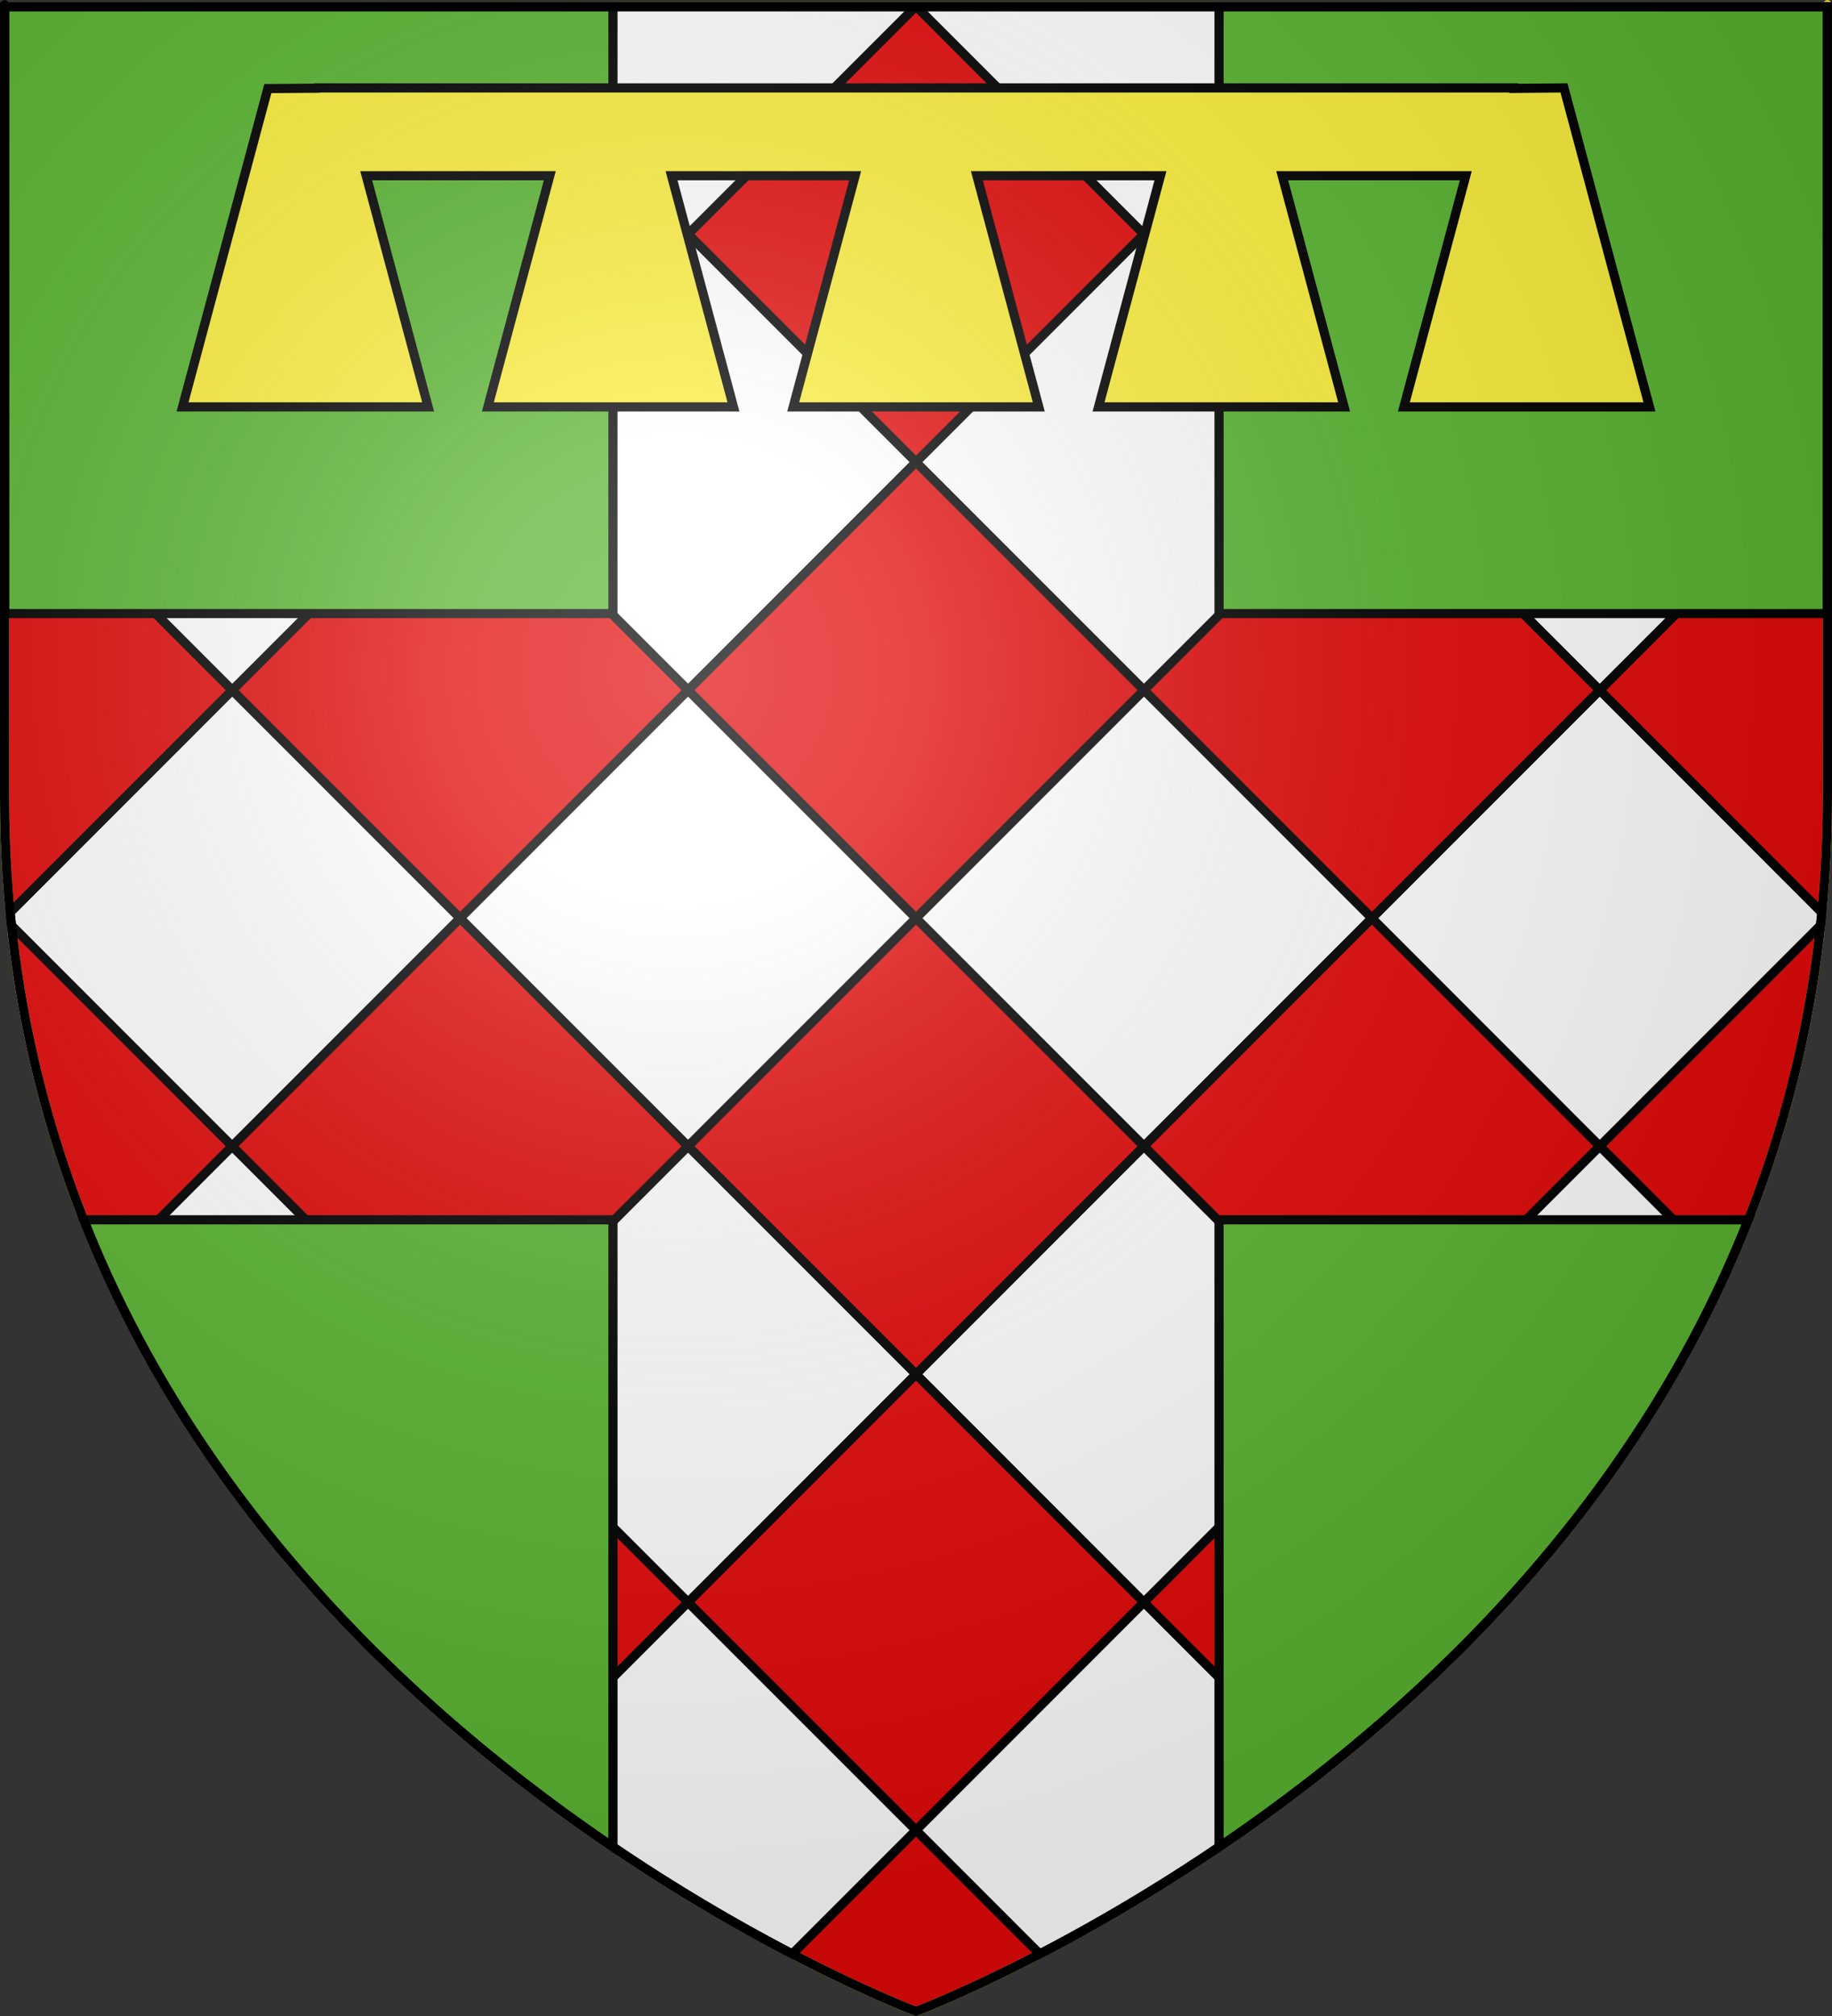
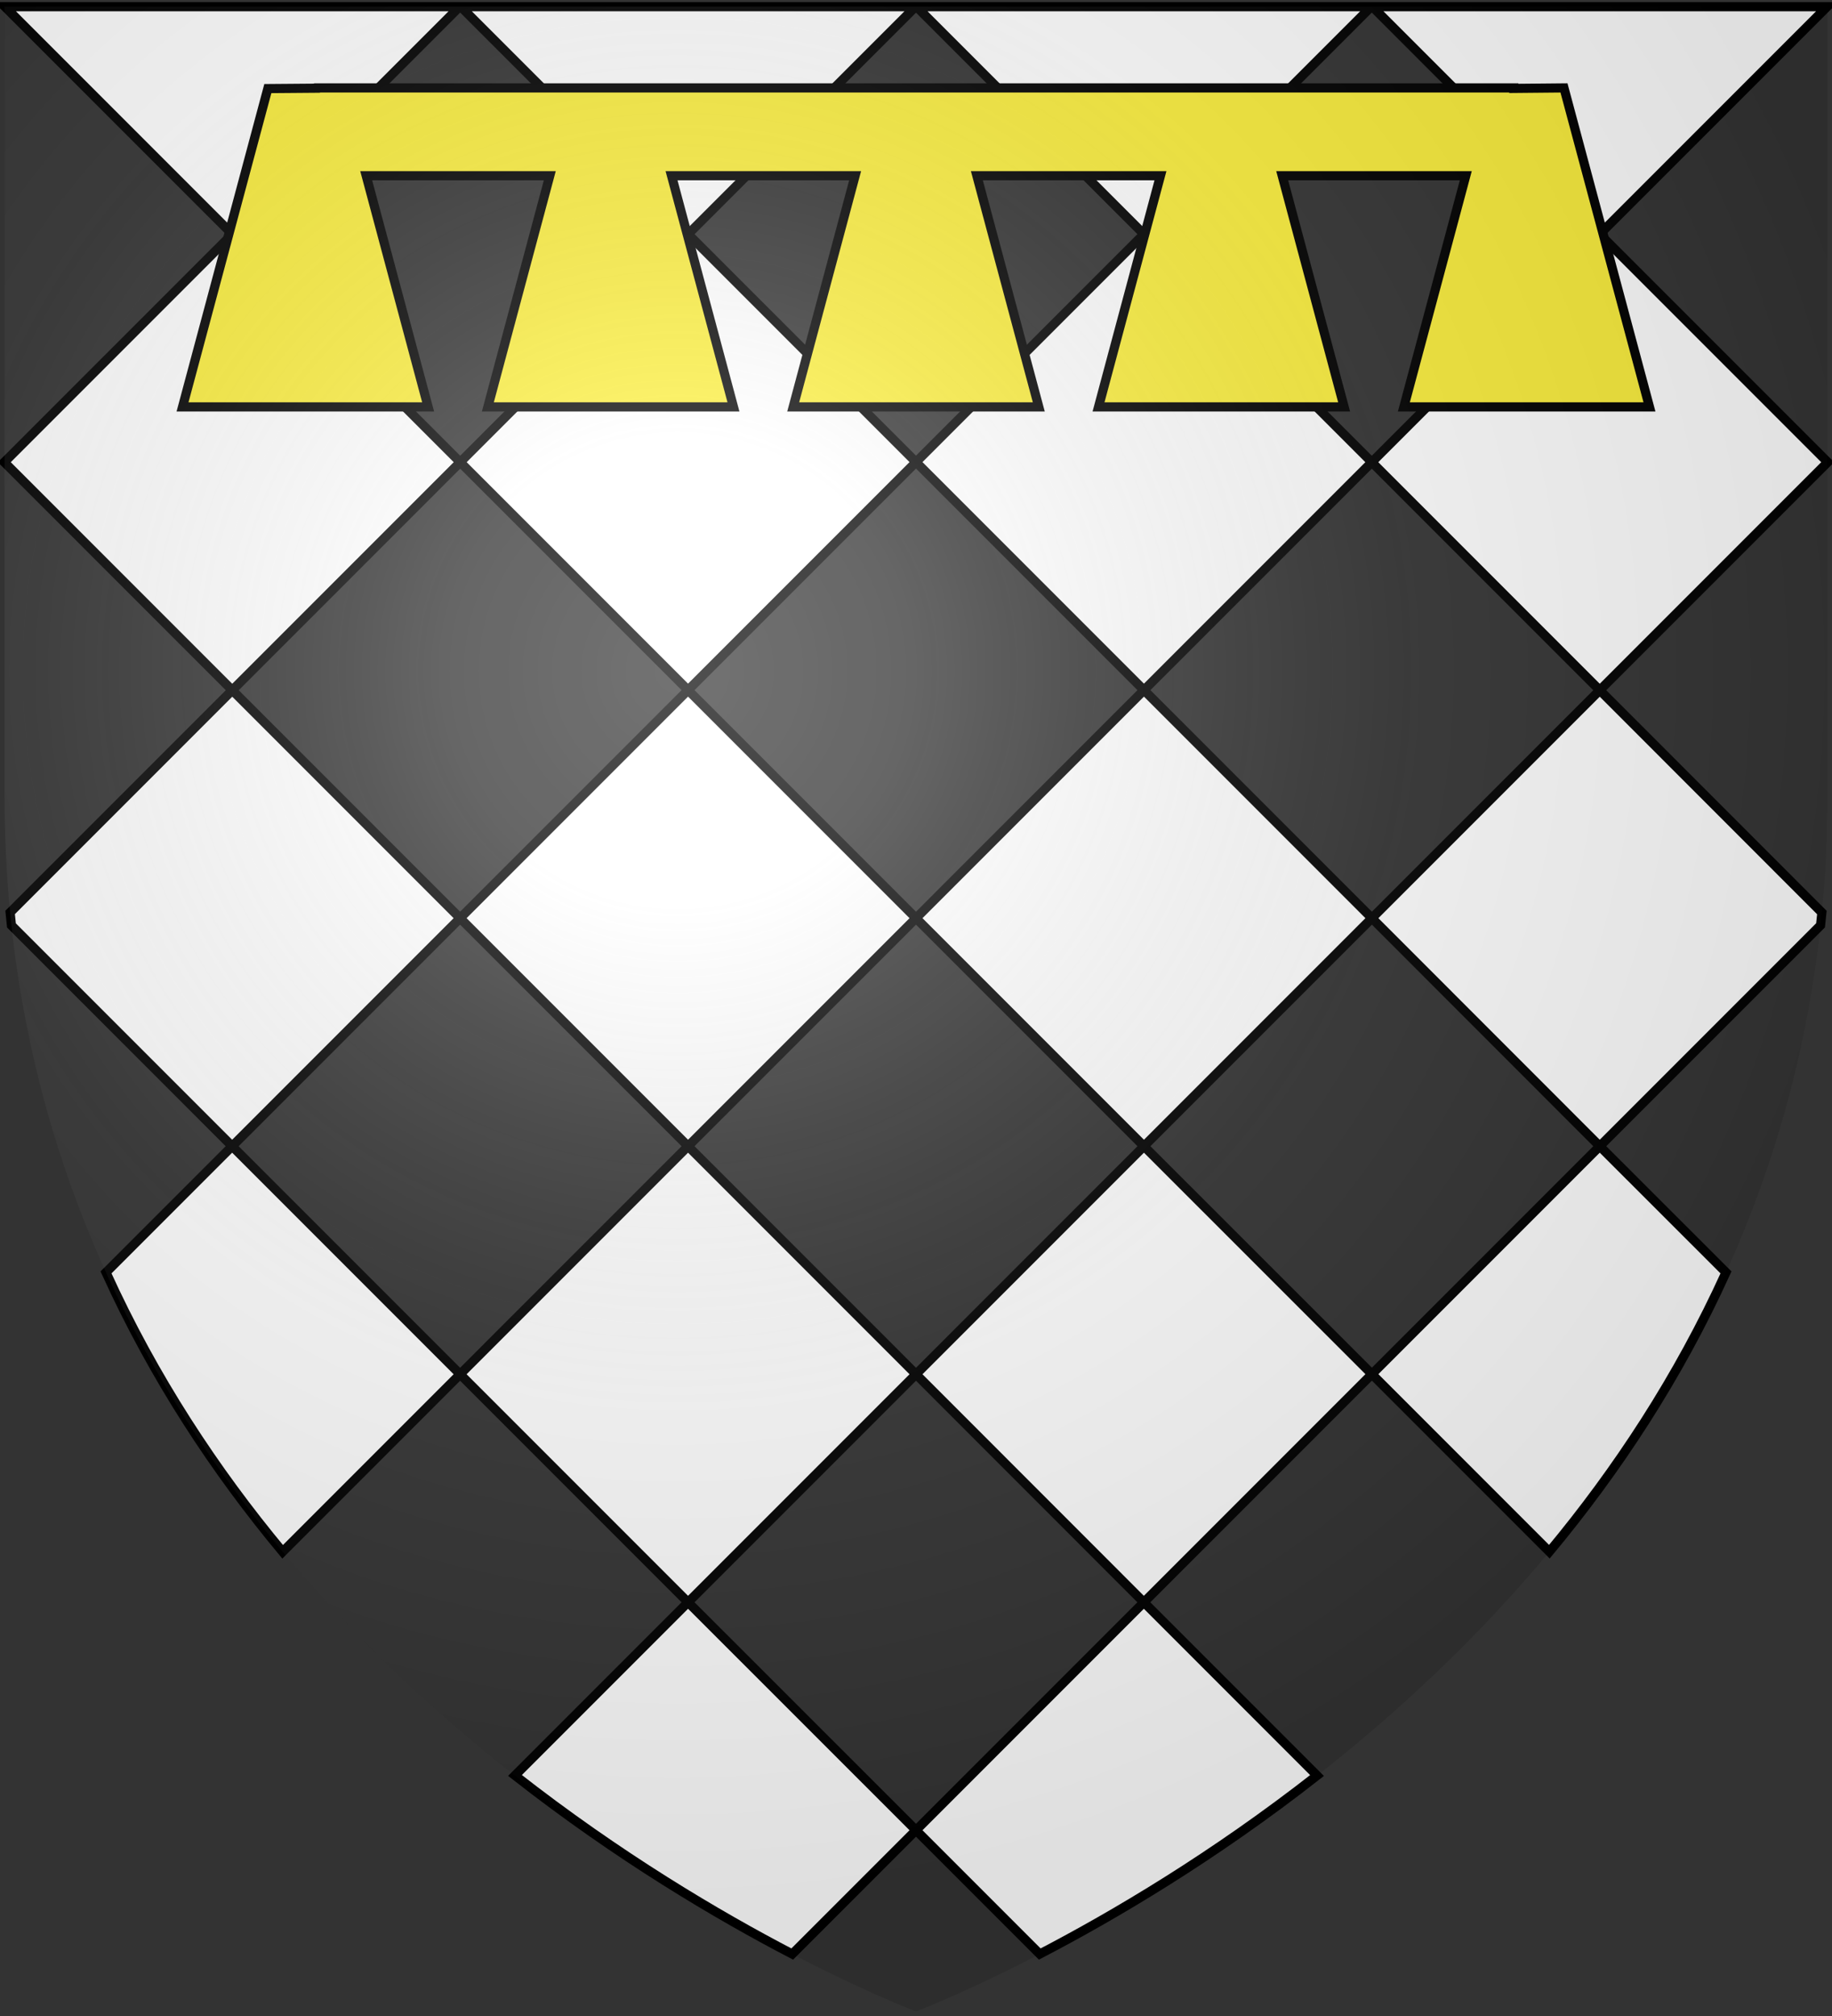
<svg xmlns="http://www.w3.org/2000/svg" xmlns:ns1="http://sodipodi.sourceforge.net/DTD/sodipodi-0.dtd" xmlns:ns2="http://www.inkscape.org/namespaces/inkscape" xmlns:xlink="http://www.w3.org/1999/xlink" height="660" width="600.003" version="1.0" id="svg2" ns1:version="0.32" ns2:version="0.48.1 r9760" ns1:docname="Blason Auxon.svg" ns2:export-filename="/Users/olivier/Desktop/Blason Rouge/Blason_Vide_3D.png" ns2:export-xdpi="144" ns2:export-ydpi="144" ns2:output_extension="org.inkscape.output.svg.inkscape">
  <rect width="100%" height="100%" fill="#333333" stroke="none" />
  <ns1:namedview ns2:window-height="683" ns2:window-width="1280" ns2:pageshadow="2" ns2:pageopacity="0.0" guidetolerance="10.0" gridtolerance="10.0" objecttolerance="10.0" borderopacity="1.0" bordercolor="#666666" pagecolor="#ffffff" id="base" showgrid="false" height="660px" ns2:zoom="0.63" ns2:cx="196.35388" ns2:cy="324.5833" ns2:window-x="0" ns2:window-y="0" ns2:current-layer="g2911" showguides="true" ns2:guide-bbox="true" ns2:window-maximized="0" />
  <desc id="desc4">Flag of Canton of Valais (Wallis)</desc>
  <defs id="defs6">
    <linearGradient id="linearGradient2893">
      <stop style="stop-color:white;stop-opacity:0.314;" offset="0" id="stop2895" />
      <stop id="stop2897" offset="0.19" style="stop-color:white;stop-opacity:0.251;" />
      <stop style="stop-color:#6b6b6b;stop-opacity:0.125;" offset="0.6" id="stop2901" />
      <stop style="stop-color:black;stop-opacity:0.125;" offset="1" id="stop2899" />
    </linearGradient>
    <radialGradient ns2:collect="always" xlink:href="#linearGradient2893" id="radialGradient3163" gradientUnits="userSpaceOnUse" gradientTransform="matrix(1.353,0,0,1.349,-75.57,-85.747)" cx="221.445" cy="226.331" fx="221.445" fy="226.331" r="300" />
  </defs>
  <g ns2:groupmode="layer" id="layer3" ns2:label="Fond écu" style="display:inline" transform="translate(-2.06,1.2525328e-6)">
-     <path style="fill:#e20909;fill-opacity:1;fill-rule:evenodd;stroke:#fcef3c;stroke-width:3;stroke-linecap:butt;stroke-linejoin:miter;stroke-miterlimit:4;stroke-opacity:1" d="M 302.06,658.5 C 302.06,658.5 600.56,546.18 600.56,260.728 C 600.56,-24.723 600.56,2.176 600.56,2.176 L 3.56,2.176 L 3.56,260.728 C 3.56,546.18 302.06,658.5 302.06,658.5 z " id="path2855" />
    <path style="fill:#ffffff;fill-opacity:1;fill-rule:evenodd;stroke:#000000;stroke-width:3;stroke-linecap:butt;stroke-linejoin:miter;stroke-miterlimit:4;stroke-dasharray:none;stroke-opacity:1;display:inline" d="M 3.656,2.188 L 78.125,76.656 L 152.594,2.188 L 3.656,2.188 z M 78.125,76.656 L 3.562,151.219 L 3.562,151.406 L 78.125,225.969 L 152.781,151.312 L 78.125,76.656 z M 152.781,151.312 L 227.406,225.938 L 302.062,151.281 L 227.438,76.656 L 152.781,151.312 z M 227.438,76.656 L 301.906,2.188 L 152.969,2.188 L 227.438,76.656 z M 302.062,151.281 L 376.719,225.938 L 451.344,151.312 L 376.688,76.656 L 302.062,151.281 z M 376.688,76.656 L 451.156,2.188 L 302.219,2.188 L 376.688,76.656 z M 451.344,151.312 L 526,225.969 L 600.562,151.406 C 600.562,151.347 600.562,151.278 600.562,151.219 L 526,76.656 L 451.344,151.312 z M 526,76.656 L 600.469,2.188 L 451.531,2.188 L 526,76.656 z M 526,225.969 L 451.375,300.594 L 526,375.25 L 598.312,302.938 C 598.462,301.547 598.615,300.15 598.75,298.75 L 526,225.969 z M 526,375.25 L 451.375,449.875 L 509.5,508 C 531.607,481.441 551.695,451.034 567.344,416.562 L 526,375.25 z M 451.375,449.875 L 376.719,375.25 L 302.062,449.906 L 376.688,524.562 L 451.375,449.875 z M 376.688,524.562 L 302.062,599.188 L 342.594,639.719 C 366.861,627.096 399.503,607.843 433.406,581.281 L 376.688,524.562 z M 302.062,599.188 L 227.406,524.562 L 170.719,581.25 C 204.628,607.818 237.26,627.094 261.531,639.719 L 302.062,599.188 z M 227.406,524.562 L 302.062,449.906 L 227.406,375.25 L 152.75,449.906 L 227.406,524.562 z M 152.75,449.906 L 78.094,375.25 L 36.781,416.562 C 52.433,451.042 72.512,481.468 94.625,508.031 L 152.75,449.906 z M 78.094,375.25 L 152.75,300.594 L 78.125,225.969 L 5.375,298.719 C 5.512,300.14 5.661,301.557 5.812,302.969 L 78.094,375.25 z M 152.75,300.594 L 227.406,375.25 L 302.062,300.594 L 227.406,225.938 L 152.75,300.594 z M 302.062,300.594 L 376.719,375.25 L 451.375,300.594 L 376.719,225.938 L 302.062,300.594 z " id="path7180" />
-     <path style="fill:#5ab532;fill-opacity:1;fill-rule:evenodd;stroke:#000000;stroke-width:3;stroke-linecap:butt;stroke-linejoin:miter;stroke-miterlimit:4;stroke-opacity:1;display:inline" d="M 1.5 2.188 L 1.5 200.875 L 200.75 200.875 L 200.75 2.188 L 1.5 2.188 z M 399.25 2.188 L 399.25 200.875 L 598.5 200.875 C 598.5 78.66 598.5 2.188 598.5 2.188 L 399.25 2.188 z M 27.406 399.344 C 65.727 496.443 139.571 563.25 200.75 604.688 L 200.75 399.344 L 27.406 399.344 z M 399.25 399.344 L 399.25 604.688 C 460.429 563.25 534.273 496.443 572.594 399.344 L 399.25 399.344 z " id="path14175" transform="translate(2.06,-1.2525328e-6)" />
    <g id="g2911" transform="translate(2.06,3.0392325e-4)">
      <rect id="rect3922" style="fill:none;stroke:none" y="0" x="0" height="660" width="600" />
      <path id="path3848" style="fill:#fcef3c;fill-opacity:1;fill-rule:evenodd;stroke:#000000;stroke-width:3;stroke-linecap:butt;stroke-linejoin:miter;stroke-miterlimit:4;stroke-opacity:1;stroke-dasharray:none;display:inline" d="m 103.281,28.781 0,0.094 -15.563,0.125 -27.938,104.219 80.437,0 -20.281,-75.688 60.125,0 -20.281,75.688 80.438,0 -20.281,-75.688 60.125,0 -20.281,75.688 80.438,0 -20.281,-75.688 60.125,0 -20.281,75.688 80.438,0 -20.281,-75.688 60.125,0 -20.281,75.688 80.438,0 -28,-104.438 -16.438,0.156 0,-0.156 -83.562,0 -100,0 -100,0 -100,0 -8.938,0 z" ns2:connector-curvature="0" />
    </g>
  </g>
  <g ns2:groupmode="layer" id="layer4" ns2:label="Meubles" transform="translate(-2.06,1.2525328e-6)" />
  <g ns2:groupmode="layer" id="layer2" ns2:label="Reflet final" transform="translate(-2.06,1.2525328e-6)" ns1:insensitive="true">
    <path ns1:nodetypes="cccccc" d="M 302.06,658.5 C 302.06,658.5 600.56,546.18 600.56,260.728 C 600.56,-24.723 600.56,2.176 600.56,2.176 L 3.56,2.176 L 3.56,260.728 C 3.56,546.18 302.06,658.5 302.06,658.5 z " style="opacity:1;fill:url(#radialGradient3163);fill-opacity:1;fill-rule:evenodd;stroke:none;stroke-width:1px;stroke-linecap:butt;stroke-linejoin:miter;stroke-opacity:1" id="path2875" ns2:export-xdpi="144" ns2:export-ydpi="144" />
  </g>
  <g ns2:groupmode="layer" id="layer1" ns2:label="Contour final" transform="translate(-2.06,1.2525328e-6)" ns1:insensitive="true">
-     <path ns1:nodetypes="cccccc" d="M 302.06,658.5 C 302.06,658.5 3.56,546.18 3.56,260.728 C 3.56,-24.723 3.56,2.176 3.56,2.176 L 600.559,2.176 L 600.559,260.728 C 600.559,546.18 302.06,658.5 302.06,658.5 z " style="opacity:1;fill:none;fill-opacity:1;fill-rule:evenodd;stroke:#000000;stroke-width:3;stroke-linecap:butt;stroke-linejoin:miter;stroke-miterlimit:4;stroke-dasharray:none;stroke-opacity:1" id="path1411" ns2:export-xdpi="144" ns2:export-ydpi="144" />
-   </g>
+     </g>
</svg>